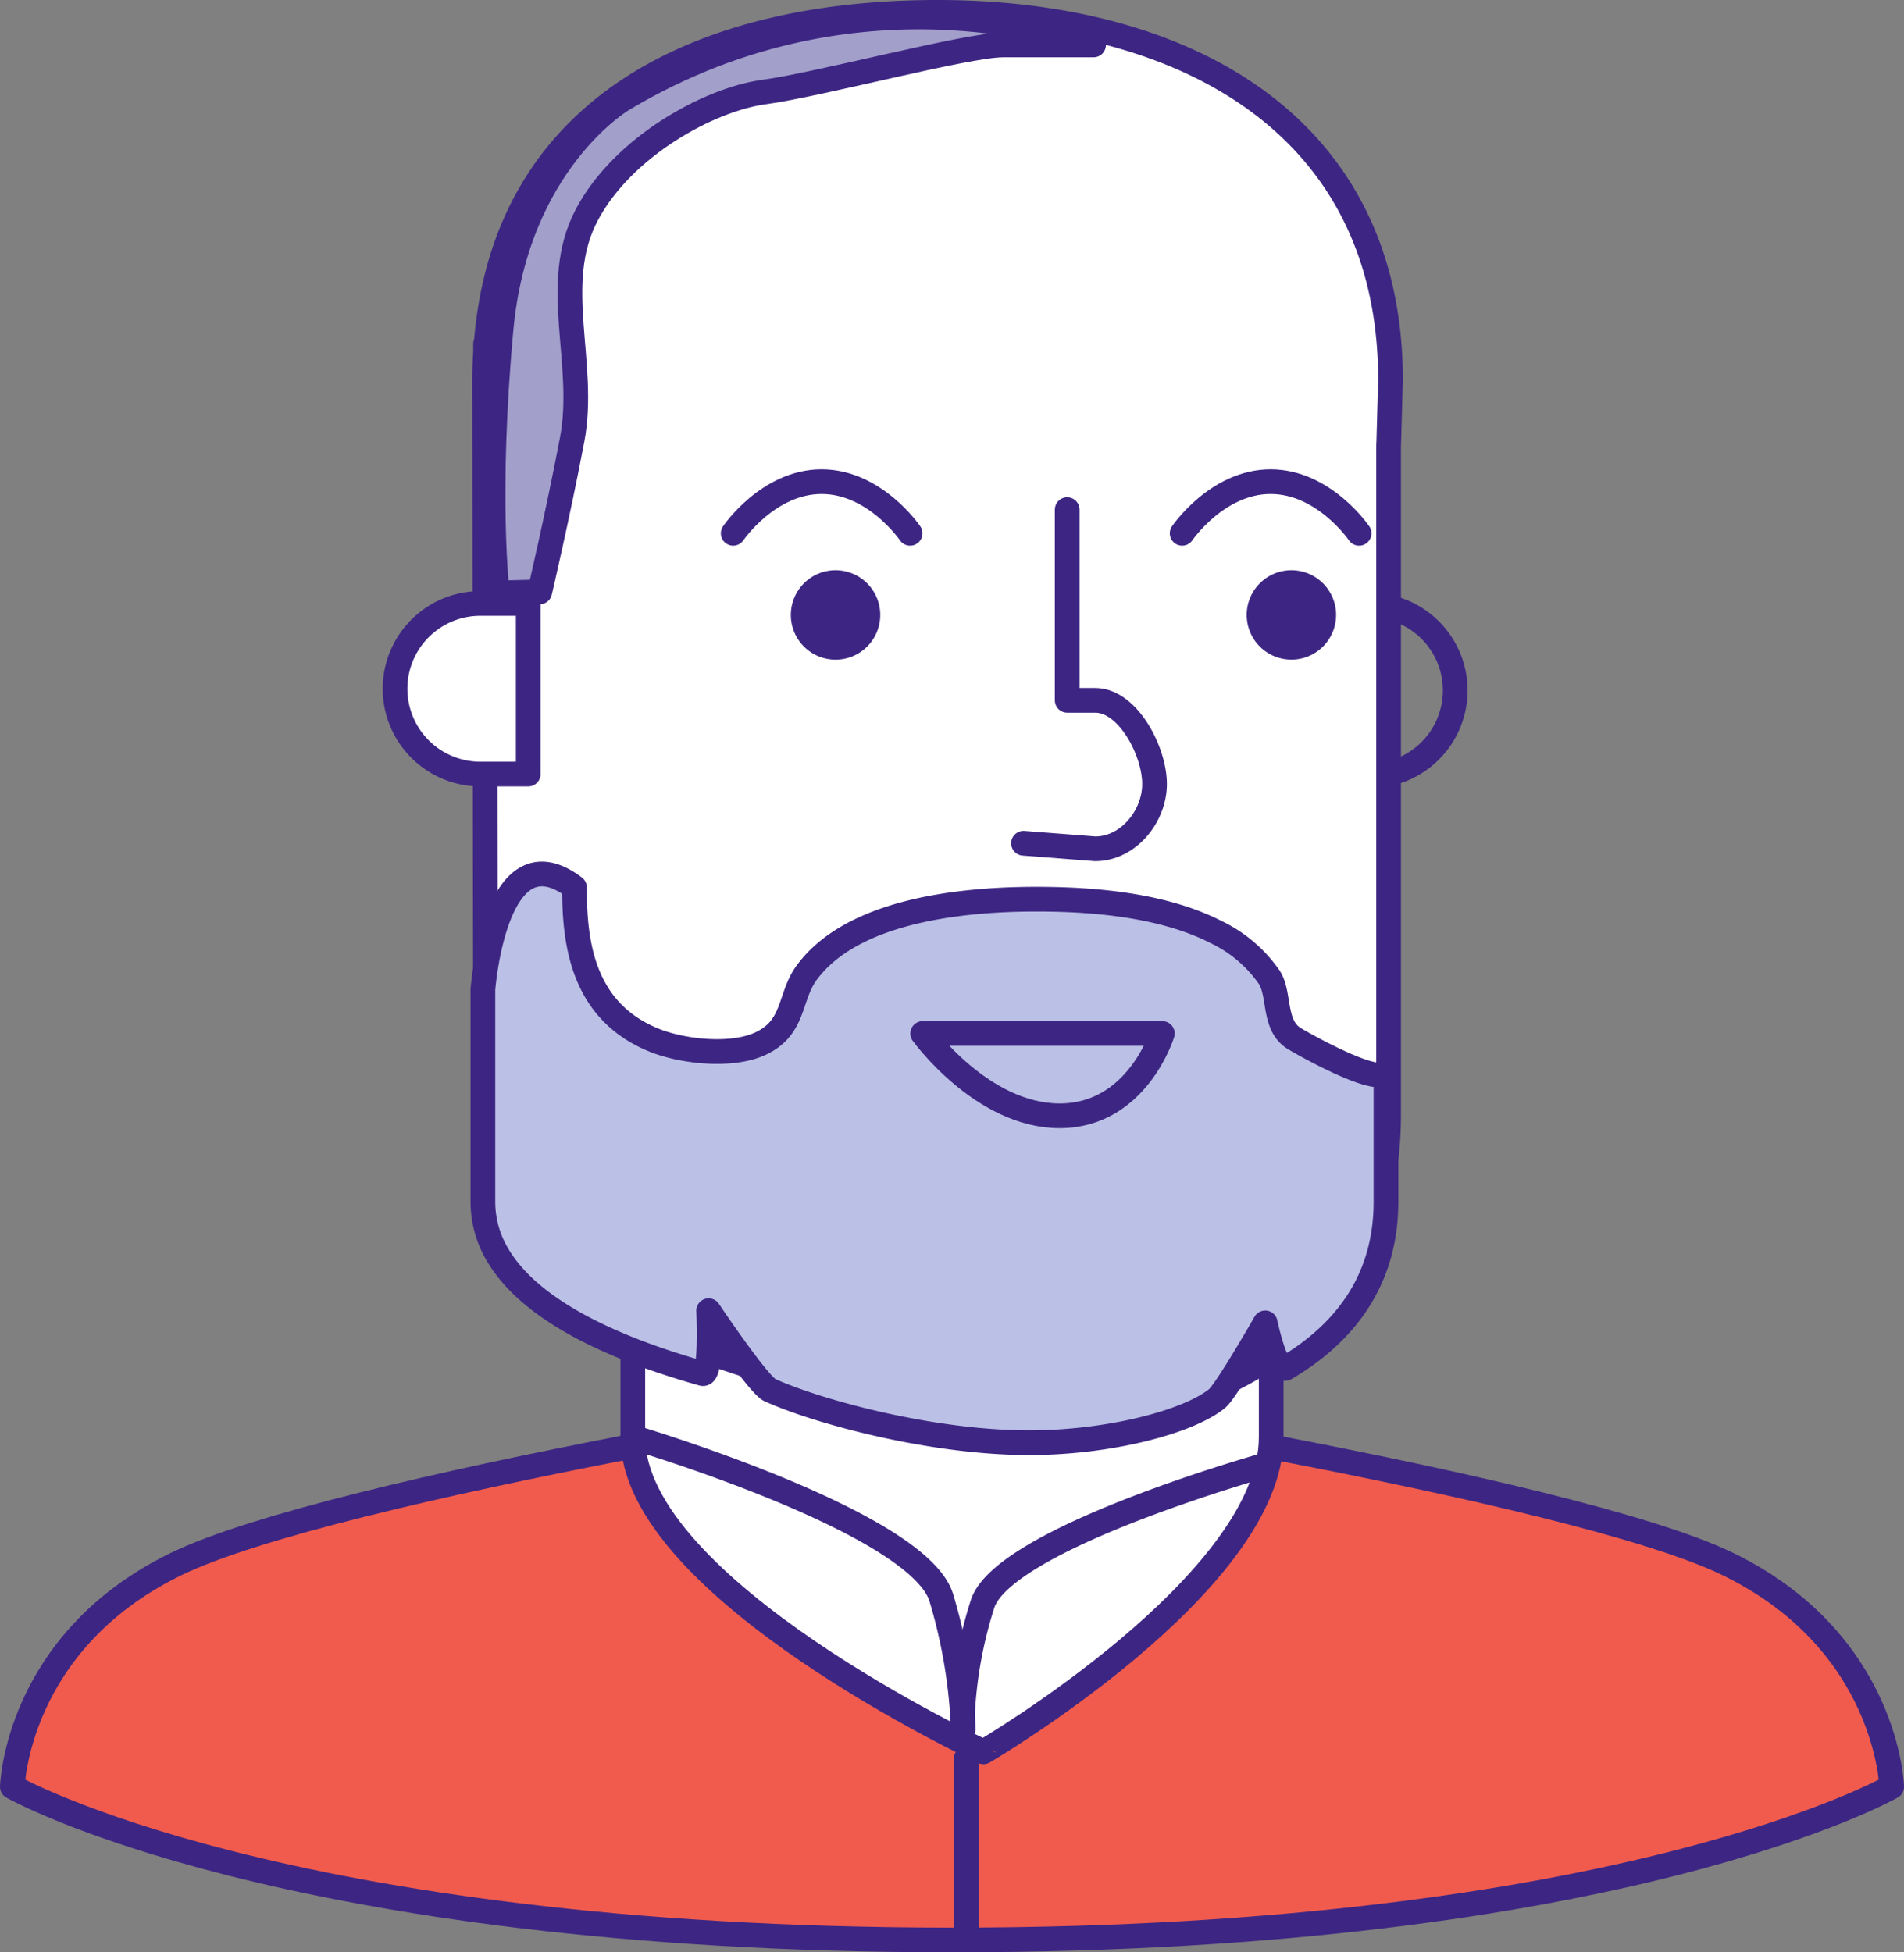
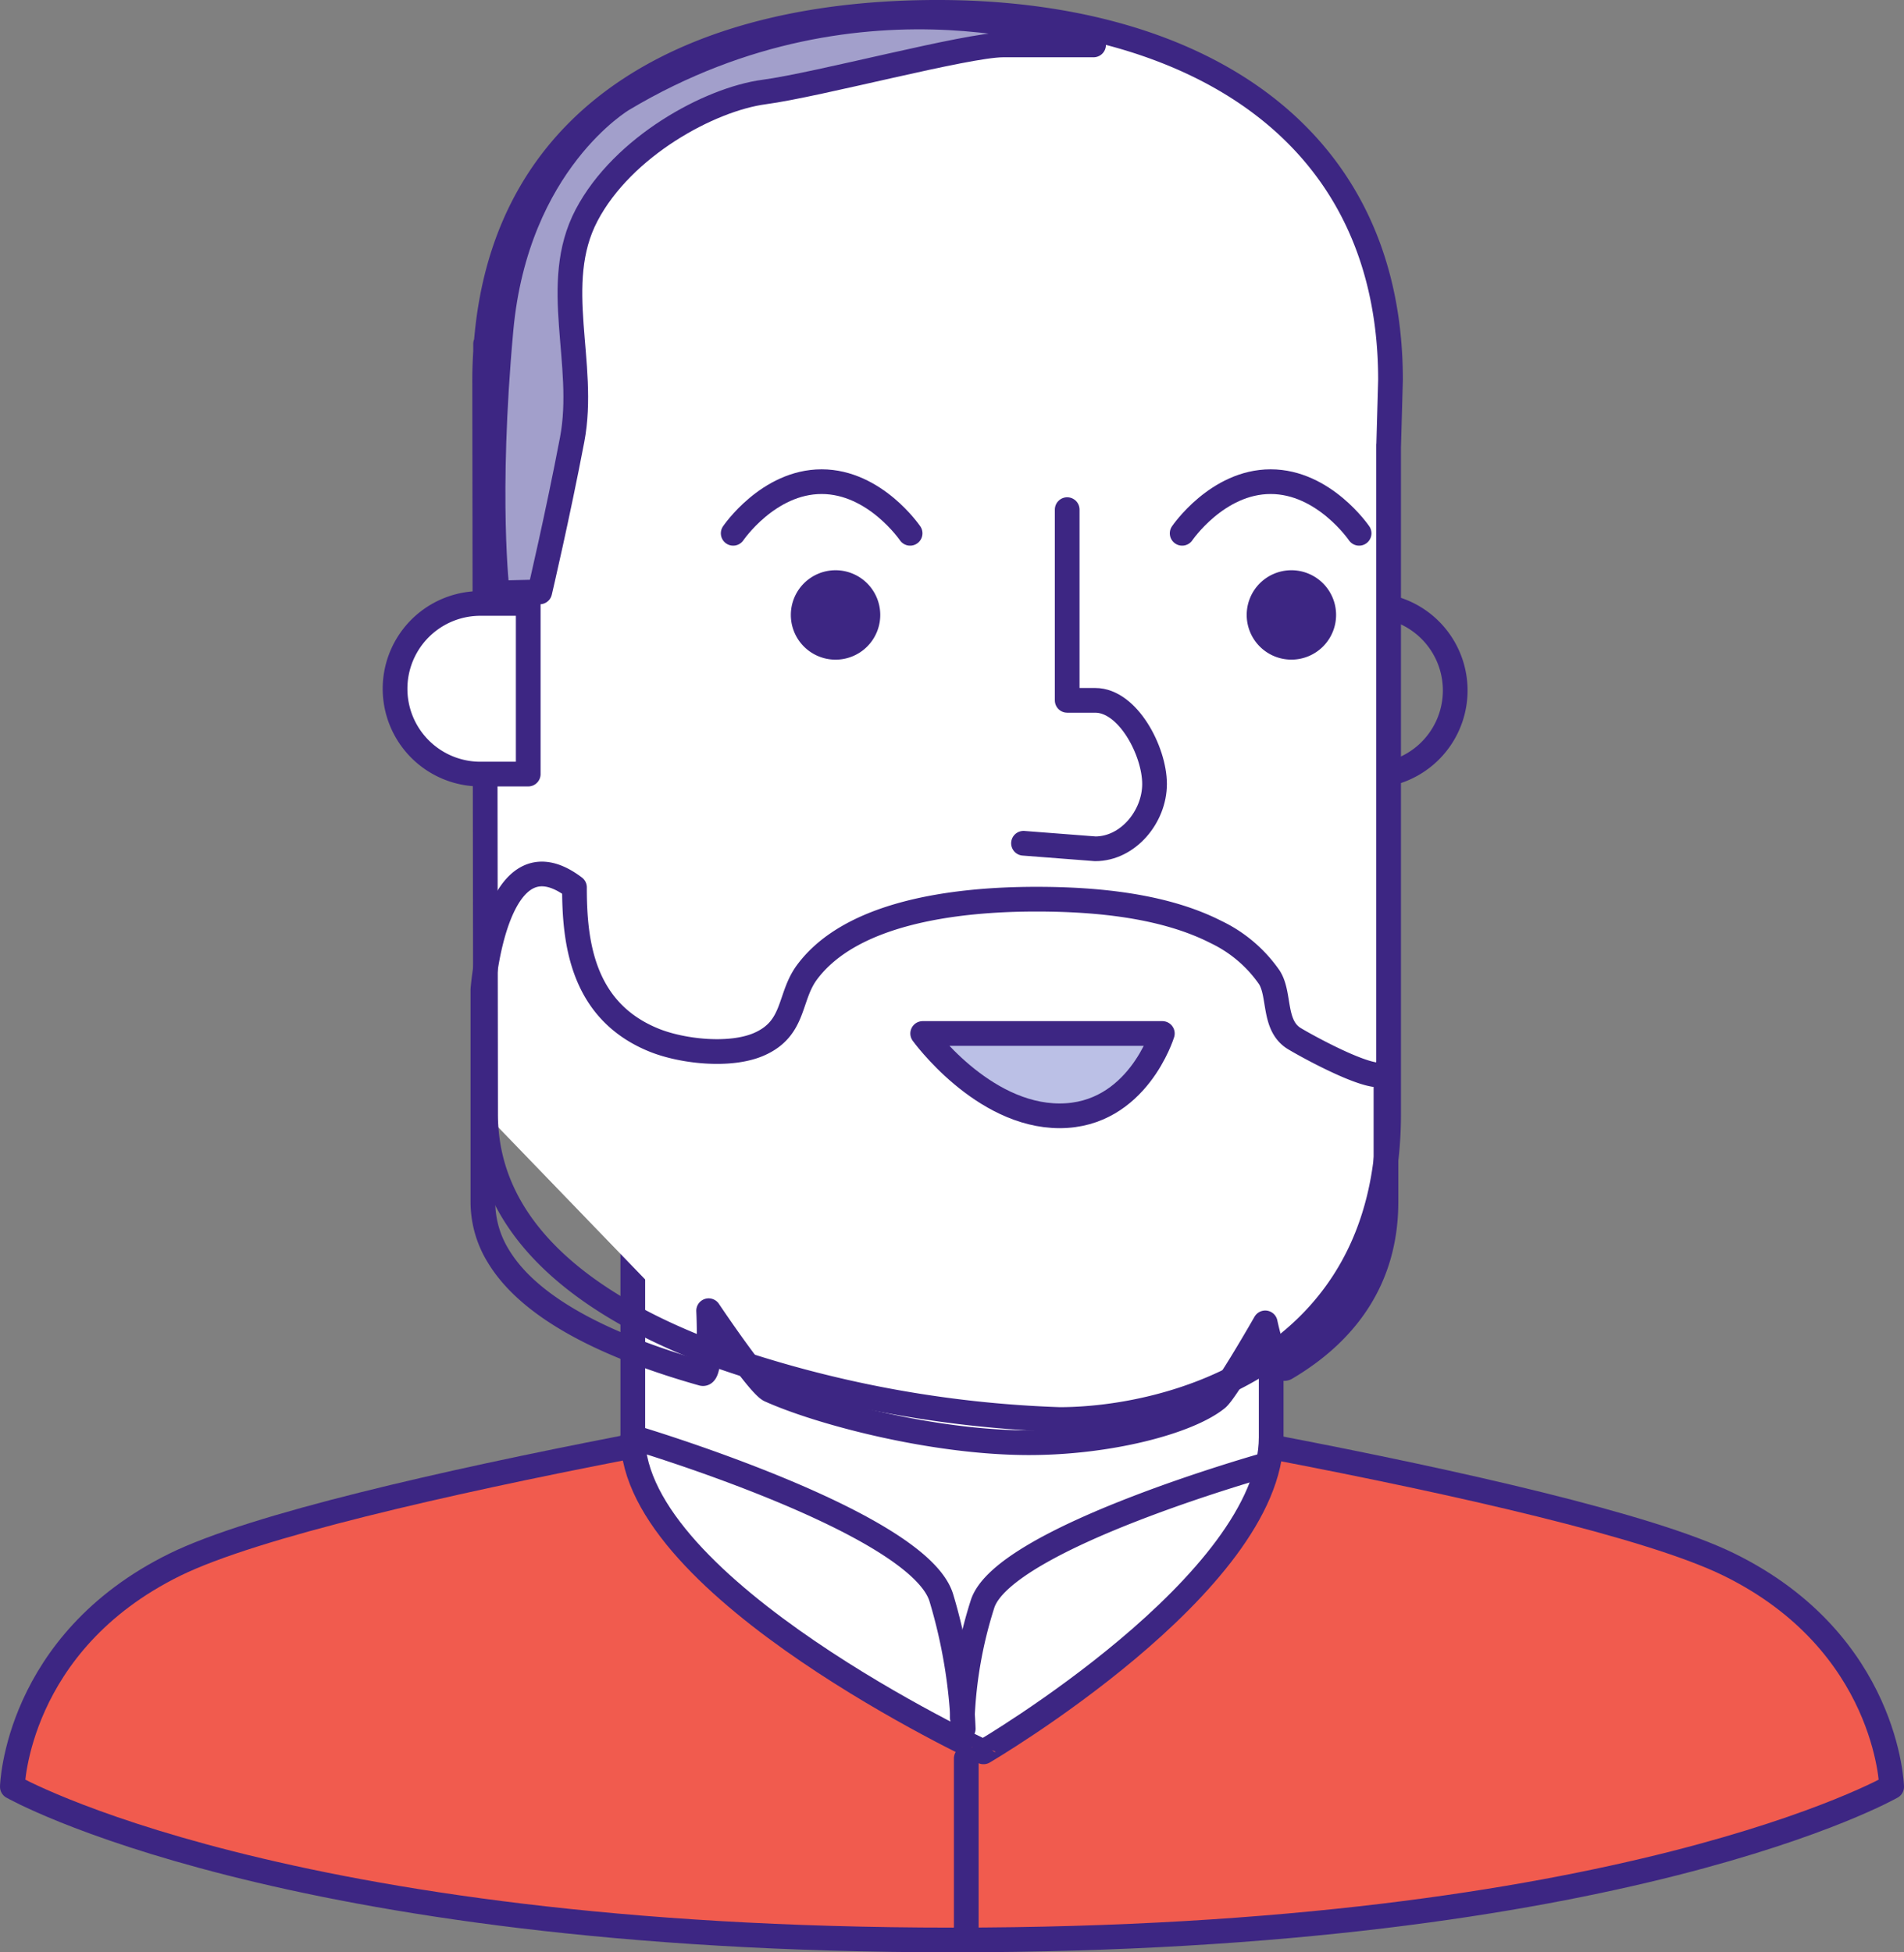
<svg xmlns="http://www.w3.org/2000/svg" width="231.241" height="237.101" viewBox="0 0 231.241 237.101">
  <rect x="0" y="0" width="231.241" height="237.101" fill="#808080" stroke="none" />
  <g id="avatar" transform="translate(-0.484 -0.485)">
    <g id="Groupe_162" data-name="Groupe 162">
      <path id="Tracé_1008" data-name="Tracé 1008" d="M115.129,128.073s75.551,11.642,94.862,21.133,19.751,26.986,19.751,26.986-32.5,18.6-114.066,18.6S1.5,176.192,1.5,176.192s.438-17.5,19.75-26.986,93.879-21.133,93.879-21.133" transform="translate(0.484 41.299)" fill="#f15b4e" />
      <path id="Tracé_1009" data-name="Tracé 1009" d="M115.129,128.073s75.551,11.642,94.862,21.133,19.751,26.986,19.751,26.986-32.5,18.6-114.066,18.6S1.5,176.192,1.5,176.192s.438-17.5,19.75-26.986S115.129,128.073,115.129,128.073Z" transform="translate(0.484 41.299)" fill="none" stroke="#3d2683" stroke-linecap="round" stroke-linejoin="round" stroke-width="3" />
      <path id="Tracé_1010" data-name="Tracé 1010" d="M136.012,151.76c0,17.758-34.942,38.217-34.942,38.217S58.48,170.165,58.48,151.76V72.17h77.532Z" transform="translate(18.858 23.272)" fill="#fff" />
      <path id="Tracé_1011" data-name="Tracé 1011" d="M136.012,151.76c0,17.758-34.942,38.217-34.942,38.217S58.48,170.165,58.48,151.76V72.17h77.532Z" transform="translate(18.858 23.272)" fill="none" stroke="#3d2683" stroke-linecap="round" stroke-linejoin="round" stroke-width="3" />
      <line id="Ligne_39" data-name="Ligne 39" y2="21.256" transform="translate(117.837 214.034)" fill="none" stroke="#3d2683" stroke-linecap="round" stroke-linejoin="round" stroke-width="3" />
      <path id="Tracé_1012" data-name="Tracé 1012" d="M127.589,76.663a10.362,10.362,0,0,0,0-20.724h-5.812V76.663Z" transform="translate(39.269 18.038)" fill="none" stroke="#3d2683" stroke-linejoin="round" stroke-width="3" />
-       <path id="Tracé_1013" data-name="Tracé 1013" d="M44.989,135.311l-.115-89.174c0-1.158.046-2.306.115-3.449v-.923h.07C47.27,12.991,71.073,1.5,99.882,1.5c30.254,0,55.009,13.838,55.009,44.636l-.221,7.916h-.009v81.257c0,30.287-26.716,37.09-39.968,37.09a139.64,139.64,0,0,1-41.385-7.748c-15.128-5.548-28.319-14.7-28.319-29.342" transform="translate(14.47 0.484)" fill="#fff" />
+       <path id="Tracé_1013" data-name="Tracé 1013" d="M44.989,135.311l-.115-89.174c0-1.158.046-2.306.115-3.449v-.923h.07C47.27,12.991,71.073,1.5,99.882,1.5c30.254,0,55.009,13.838,55.009,44.636l-.221,7.916h-.009v81.257c0,30.287-26.716,37.09-39.968,37.09a139.64,139.64,0,0,1-41.385-7.748" transform="translate(14.47 0.484)" fill="#fff" />
      <path id="Tracé_1014" data-name="Tracé 1014" d="M44.989,135.311l-.115-89.174c0-1.158.046-2.306.115-3.449v-.923h.07C47.27,12.991,71.073,1.5,99.882,1.5c30.254,0,55.009,13.838,55.009,44.636l-.221,7.916h-.009v81.257c0,30.287-26.716,37.09-39.968,37.09a139.64,139.64,0,0,1-41.385-7.748c-15.128-5.548-28.319-14.7-28.319-29.342" transform="translate(14.47 0.484)" fill="none" stroke="#3d2683" stroke-linejoin="round" stroke-width="3" />
      <path id="Tracé_1015" data-name="Tracé 1015" d="M124.159,57.86a4.178,4.178,0,1,1-4.178-4.18,4.177,4.177,0,0,1,4.178,4.18" transform="translate(37.343 17.31)" fill="#3d2683" />
      <path id="Tracé_1016" data-name="Tracé 1016" d="M124.159,57.86a4.178,4.178,0,1,1-4.178-4.18A4.177,4.177,0,0,1,124.159,57.86Z" transform="translate(37.343 17.31)" fill="none" stroke="#3d2683" stroke-miterlimit="10" stroke-width="2.5" />
      <path id="Tracé_1017" data-name="Tracé 1017" d="M94.36,87.688l8.716.673c3.978,0,7.2-3.9,7.2-7.875s-3.224-10.155-7.2-10.155H99.666V47.169" transform="translate(30.428 15.21)" fill="none" stroke="#3d2683" stroke-linecap="round" stroke-linejoin="round" stroke-width="3" />
      <path id="Tracé_1018" data-name="Tracé 1018" d="M82.3,57.86a4.18,4.18,0,1,1-4.18-4.18,4.18,4.18,0,0,1,4.18,4.18" transform="translate(23.841 17.31)" fill="#3d2683" />
      <path id="Tracé_1019" data-name="Tracé 1019" d="M82.3,57.86a4.18,4.18,0,1,1-4.18-4.18A4.18,4.18,0,0,1,82.3,57.86Z" transform="translate(23.841 17.31)" fill="none" stroke="#3d2683" stroke-miterlimit="10" stroke-width="2.5" />
-       <path id="Tracé_1020" data-name="Tracé 1020" d="M55.833,82.254c0,6.43.812,14.987,9.691,18.565,3.389,1.367,9.191,2.019,12.7.5,4.459-1.936,3.593-5.712,5.853-8.757,5.3-7.145,17.624-8.874,27.86-8.874,7.459,0,15.606.813,21.85,4.008a16.533,16.533,0,0,1,6.425,5.467c1.367,2.1.421,5.876,3.069,7.469,2.048,1.231,11.109,6.14,11.109,3.768v16.048c0,9.7-5.2,16.08-12.146,20.183-1.23.727-2.517-5.484-2.517-5.484s-4.73,8.284-5.86,9.2c-3.515,2.842-13.221,5.4-23.089,5.352-11.594-.054-25.169-3.674-31.2-6.38-1.41-.632-7.449-9.651-7.449-9.651s.391,7.955-.747,7.633c-11.076-3.124-20.867-7.707-24.815-14.3a12.544,12.544,0,0,1-1.854-6.546V94.671s1.461-19.725,11.118-12.417" transform="translate(14.419 26)" fill="#bbc0e6" />
      <path id="Tracé_1021" data-name="Tracé 1021" d="M55.833,82.254c0,6.43.812,14.987,9.691,18.565,3.389,1.367,9.191,2.019,12.7.5,4.459-1.936,3.593-5.712,5.853-8.757,5.3-7.145,17.624-8.874,27.86-8.874,7.459,0,15.606.813,21.85,4.008a16.533,16.533,0,0,1,6.425,5.467c1.367,2.1.421,5.876,3.069,7.469,2.048,1.231,11.109,6.14,11.109,3.768v16.048c0,9.7-5.2,16.08-12.146,20.183-1.23.727-2.517-5.484-2.517-5.484s-4.73,8.284-5.86,9.2c-3.515,2.842-13.221,5.4-23.089,5.352-11.594-.054-25.169-3.674-31.2-6.38-1.41-.632-7.449-9.651-7.449-9.651s.391,7.955-.747,7.633c-11.076-3.124-20.867-7.707-24.815-14.3a12.544,12.544,0,0,1-1.854-6.546V94.671S46.176,74.946,55.833,82.254Z" transform="translate(14.419 26)" fill="none" stroke="#3d2683" stroke-linecap="round" stroke-linejoin="round" stroke-width="3" />
      <path id="Tracé_1022" data-name="Tracé 1022" d="M52.82,76.508H47.008a10.362,10.362,0,0,1,0-20.724H52.82Z" transform="translate(11.817 17.988)" fill="#fff" />
      <path id="Tracé_1023" data-name="Tracé 1023" d="M52.82,76.508H47.008a10.362,10.362,0,0,1,0-20.724H52.82Z" transform="translate(11.817 17.988)" fill="none" stroke="#3d2683" stroke-linejoin="round" stroke-width="3" />
      <path id="Tracé_1024" data-name="Tracé 1024" d="M85.1,95.277h29.107s-3.043,10-12.47,10-16.638-10-16.638-10" transform="translate(27.443 30.723)" fill="#bbc0e6" />
      <path id="Tracé_1025" data-name="Tracé 1025" d="M85.1,95.277h29.107s-3.043,10-12.47,10S85.1,95.277,85.1,95.277Z" transform="translate(27.443 30.723)" fill="none" stroke="#3d2683" stroke-linejoin="round" stroke-width="3" />
      <path id="Tracé_1026" data-name="Tracé 1026" d="M58.481,132.353s34.851,10.338,37.491,19.574a63.74,63.74,0,0,1,2.638,15.831" transform="translate(18.858 42.679)" fill="#fff" />
      <path id="Tracé_1027" data-name="Tracé 1027" d="M58.481,132.353s34.851,10.338,37.491,19.574a63.74,63.74,0,0,1,2.638,15.831" transform="translate(18.858 42.679)" fill="none" stroke="#3d2683" stroke-linecap="round" stroke-linejoin="round" stroke-width="3" />
      <path id="Tracé_1028" data-name="Tracé 1028" d="M125.792,134.849s-32.178,8.989-34.614,17.019a52.435,52.435,0,0,0-2.436,13.766" transform="translate(28.616 43.484)" fill="#fff" />
      <path id="Tracé_1029" data-name="Tracé 1029" d="M125.792,134.849s-32.178,8.989-34.614,17.019a52.435,52.435,0,0,0-2.436,13.766" transform="translate(28.616 43.484)" fill="none" stroke="#3d2683" stroke-linecap="round" stroke-linejoin="round" stroke-width="3" />
      <path id="Tracé_1030" data-name="Tracé 1030" d="M89.187,50.872S84.93,44.6,78.441,44.6,67.7,50.872,67.7,50.872" transform="translate(21.83 14.382)" fill="none" stroke="#3d2683" stroke-linecap="round" stroke-linejoin="round" stroke-width="3" />
      <path id="Tracé_1031" data-name="Tracé 1031" d="M130.422,50.872S126.165,44.6,119.676,44.6s-10.745,6.272-10.745,6.272" transform="translate(35.126 14.382)" fill="none" stroke="#3d2683" stroke-linecap="round" stroke-linejoin="round" stroke-width="3" />
      <path id="Tracé_1032" data-name="Tracé 1032" d="M46.165,71.873l5.155-.123s2.174-9.259,3.934-18.495-2.64-18.91,1.759-27.265S71.965,11.918,78.561,11.039,103.188,5.32,107.586,5.32H118.58s-27.706-10.994-57.17,6.6c0,0-12.935,7.574-14.8,28s-.44,31.957-.44,31.957" transform="translate(14.718 0.622)" fill="#a29fcb" />
      <path id="Tracé_1033" data-name="Tracé 1033" d="M46.165,71.873l5.155-.123s2.174-9.259,3.934-18.495-2.64-18.91,1.759-27.265S71.965,11.918,78.561,11.039,103.188,5.32,107.586,5.32H118.58s-27.706-10.994-57.17,6.6c0,0-12.935,7.574-14.8,28S46.165,71.873,46.165,71.873Z" transform="translate(14.718 0.622)" fill="none" stroke="#3d2683" stroke-linecap="round" stroke-linejoin="round" stroke-width="3" />
    </g>
  </g>
</svg>